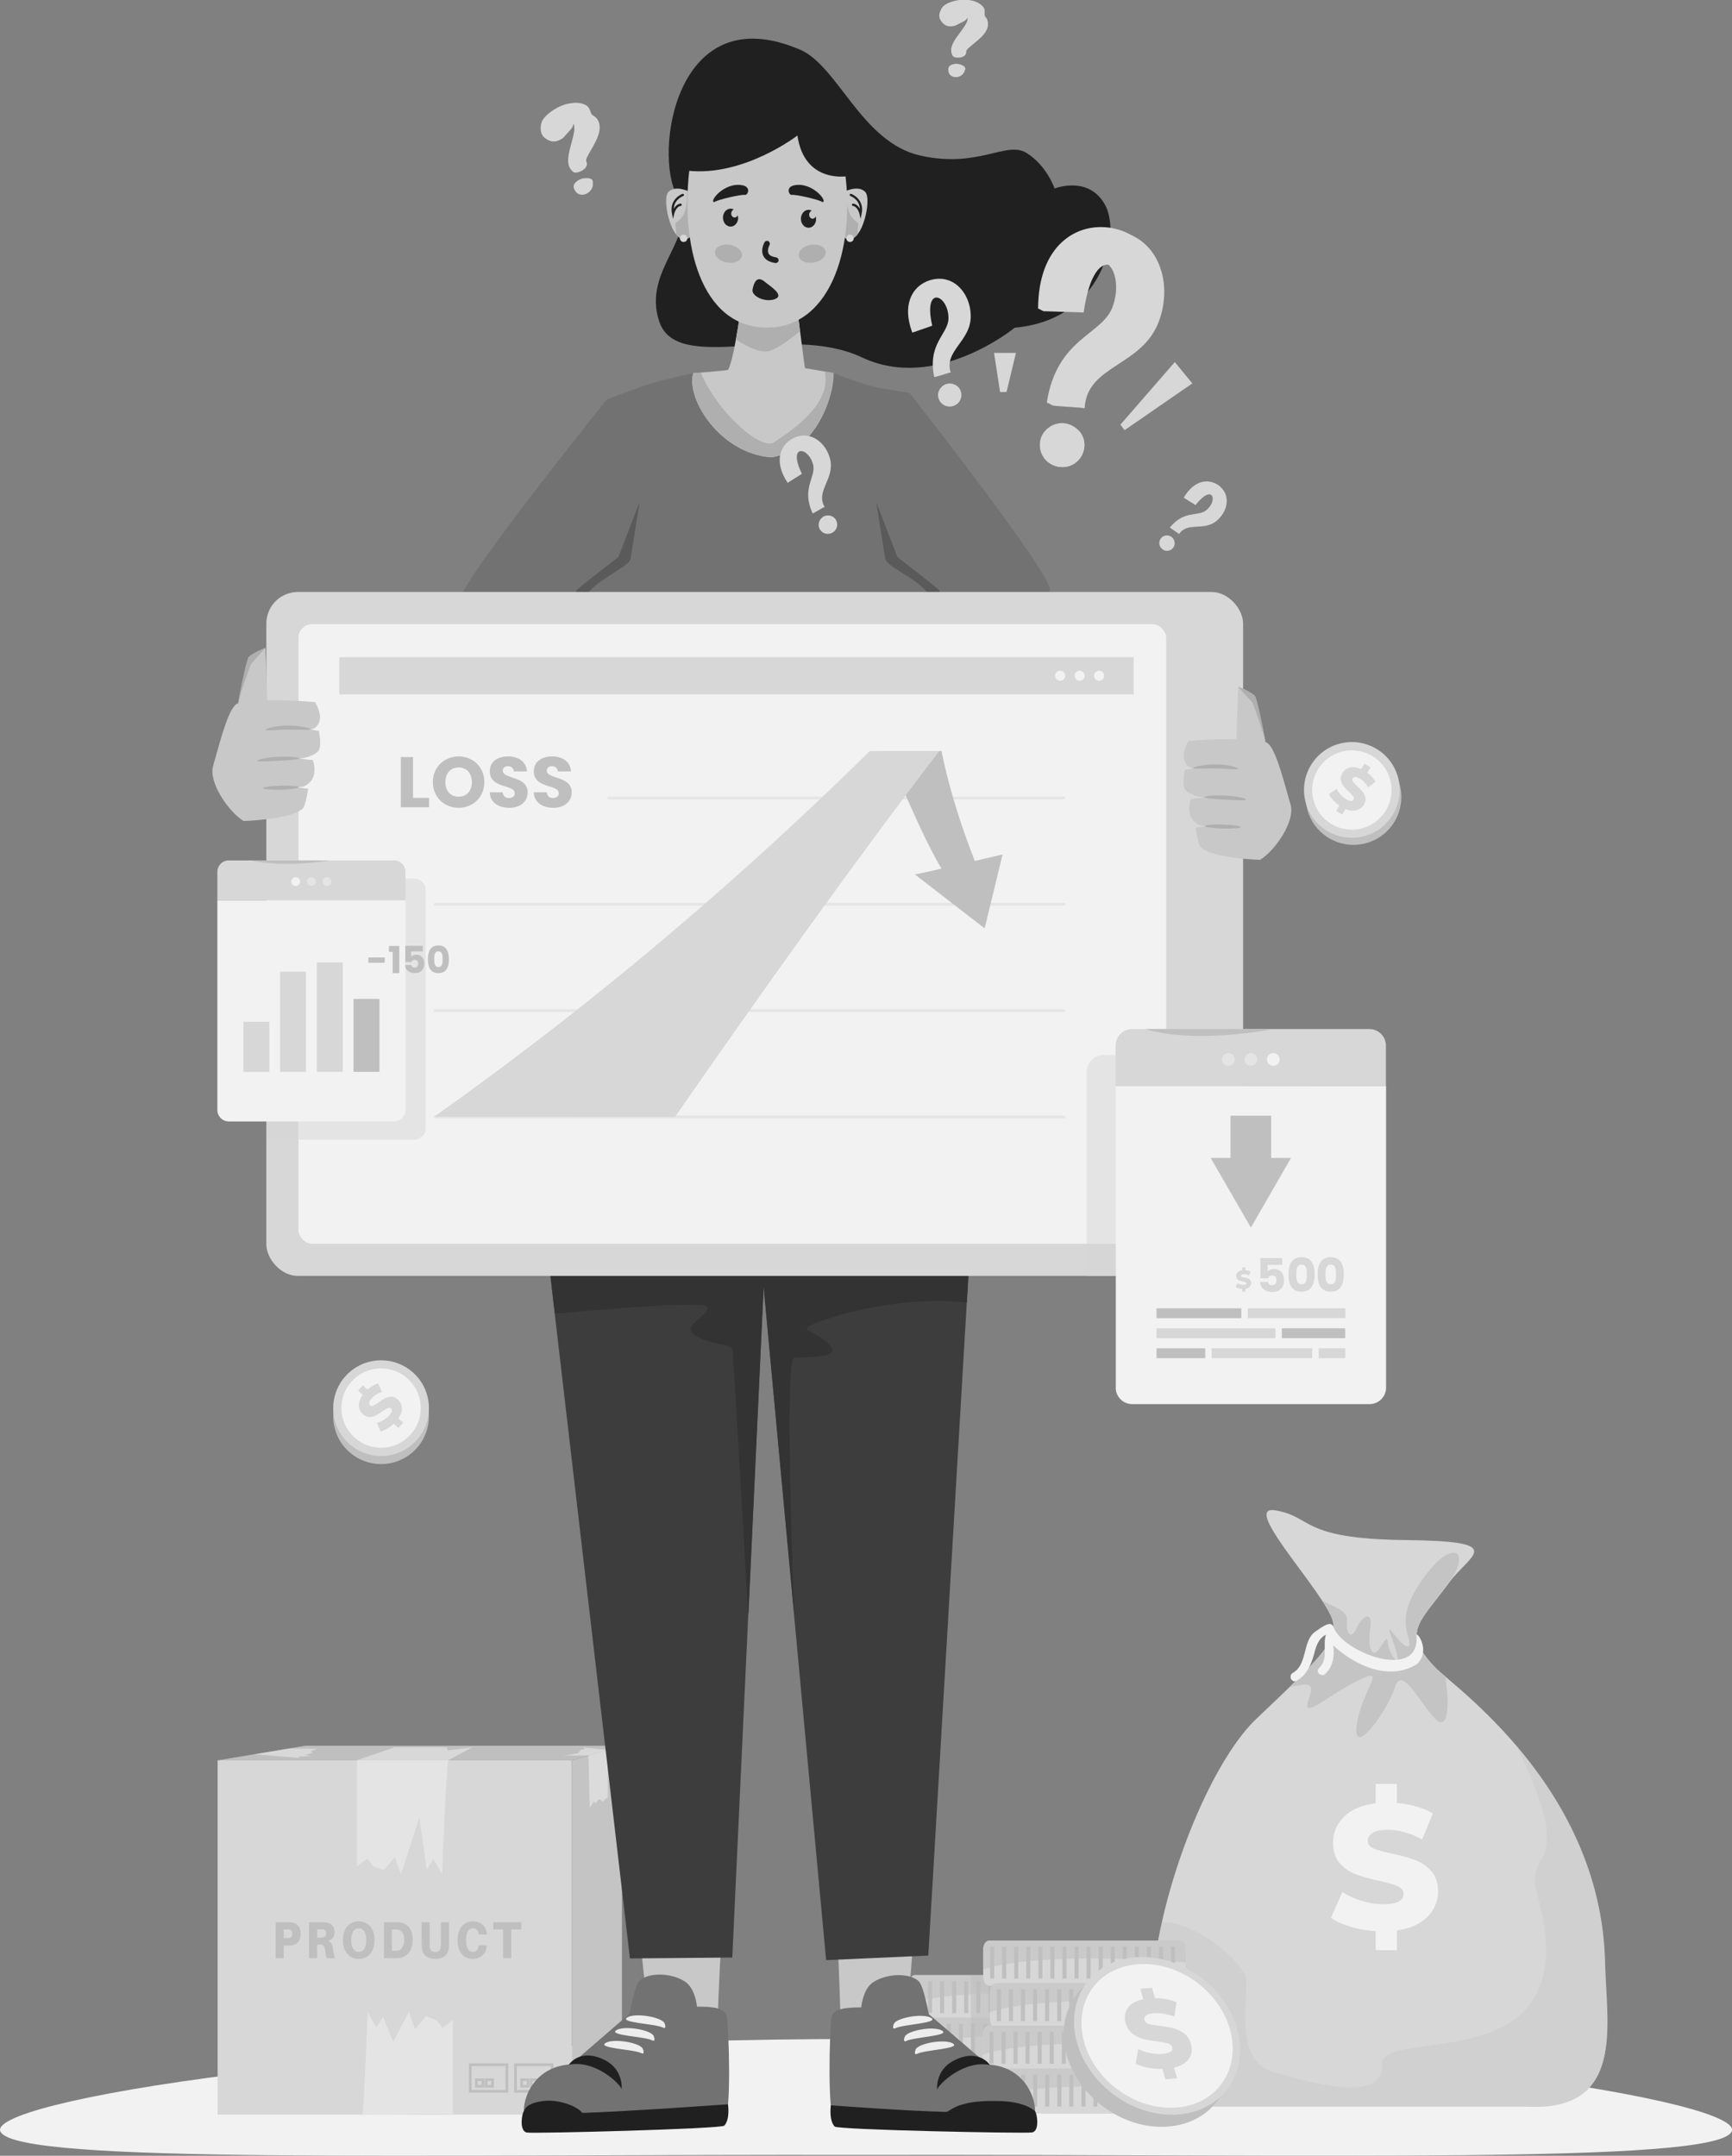
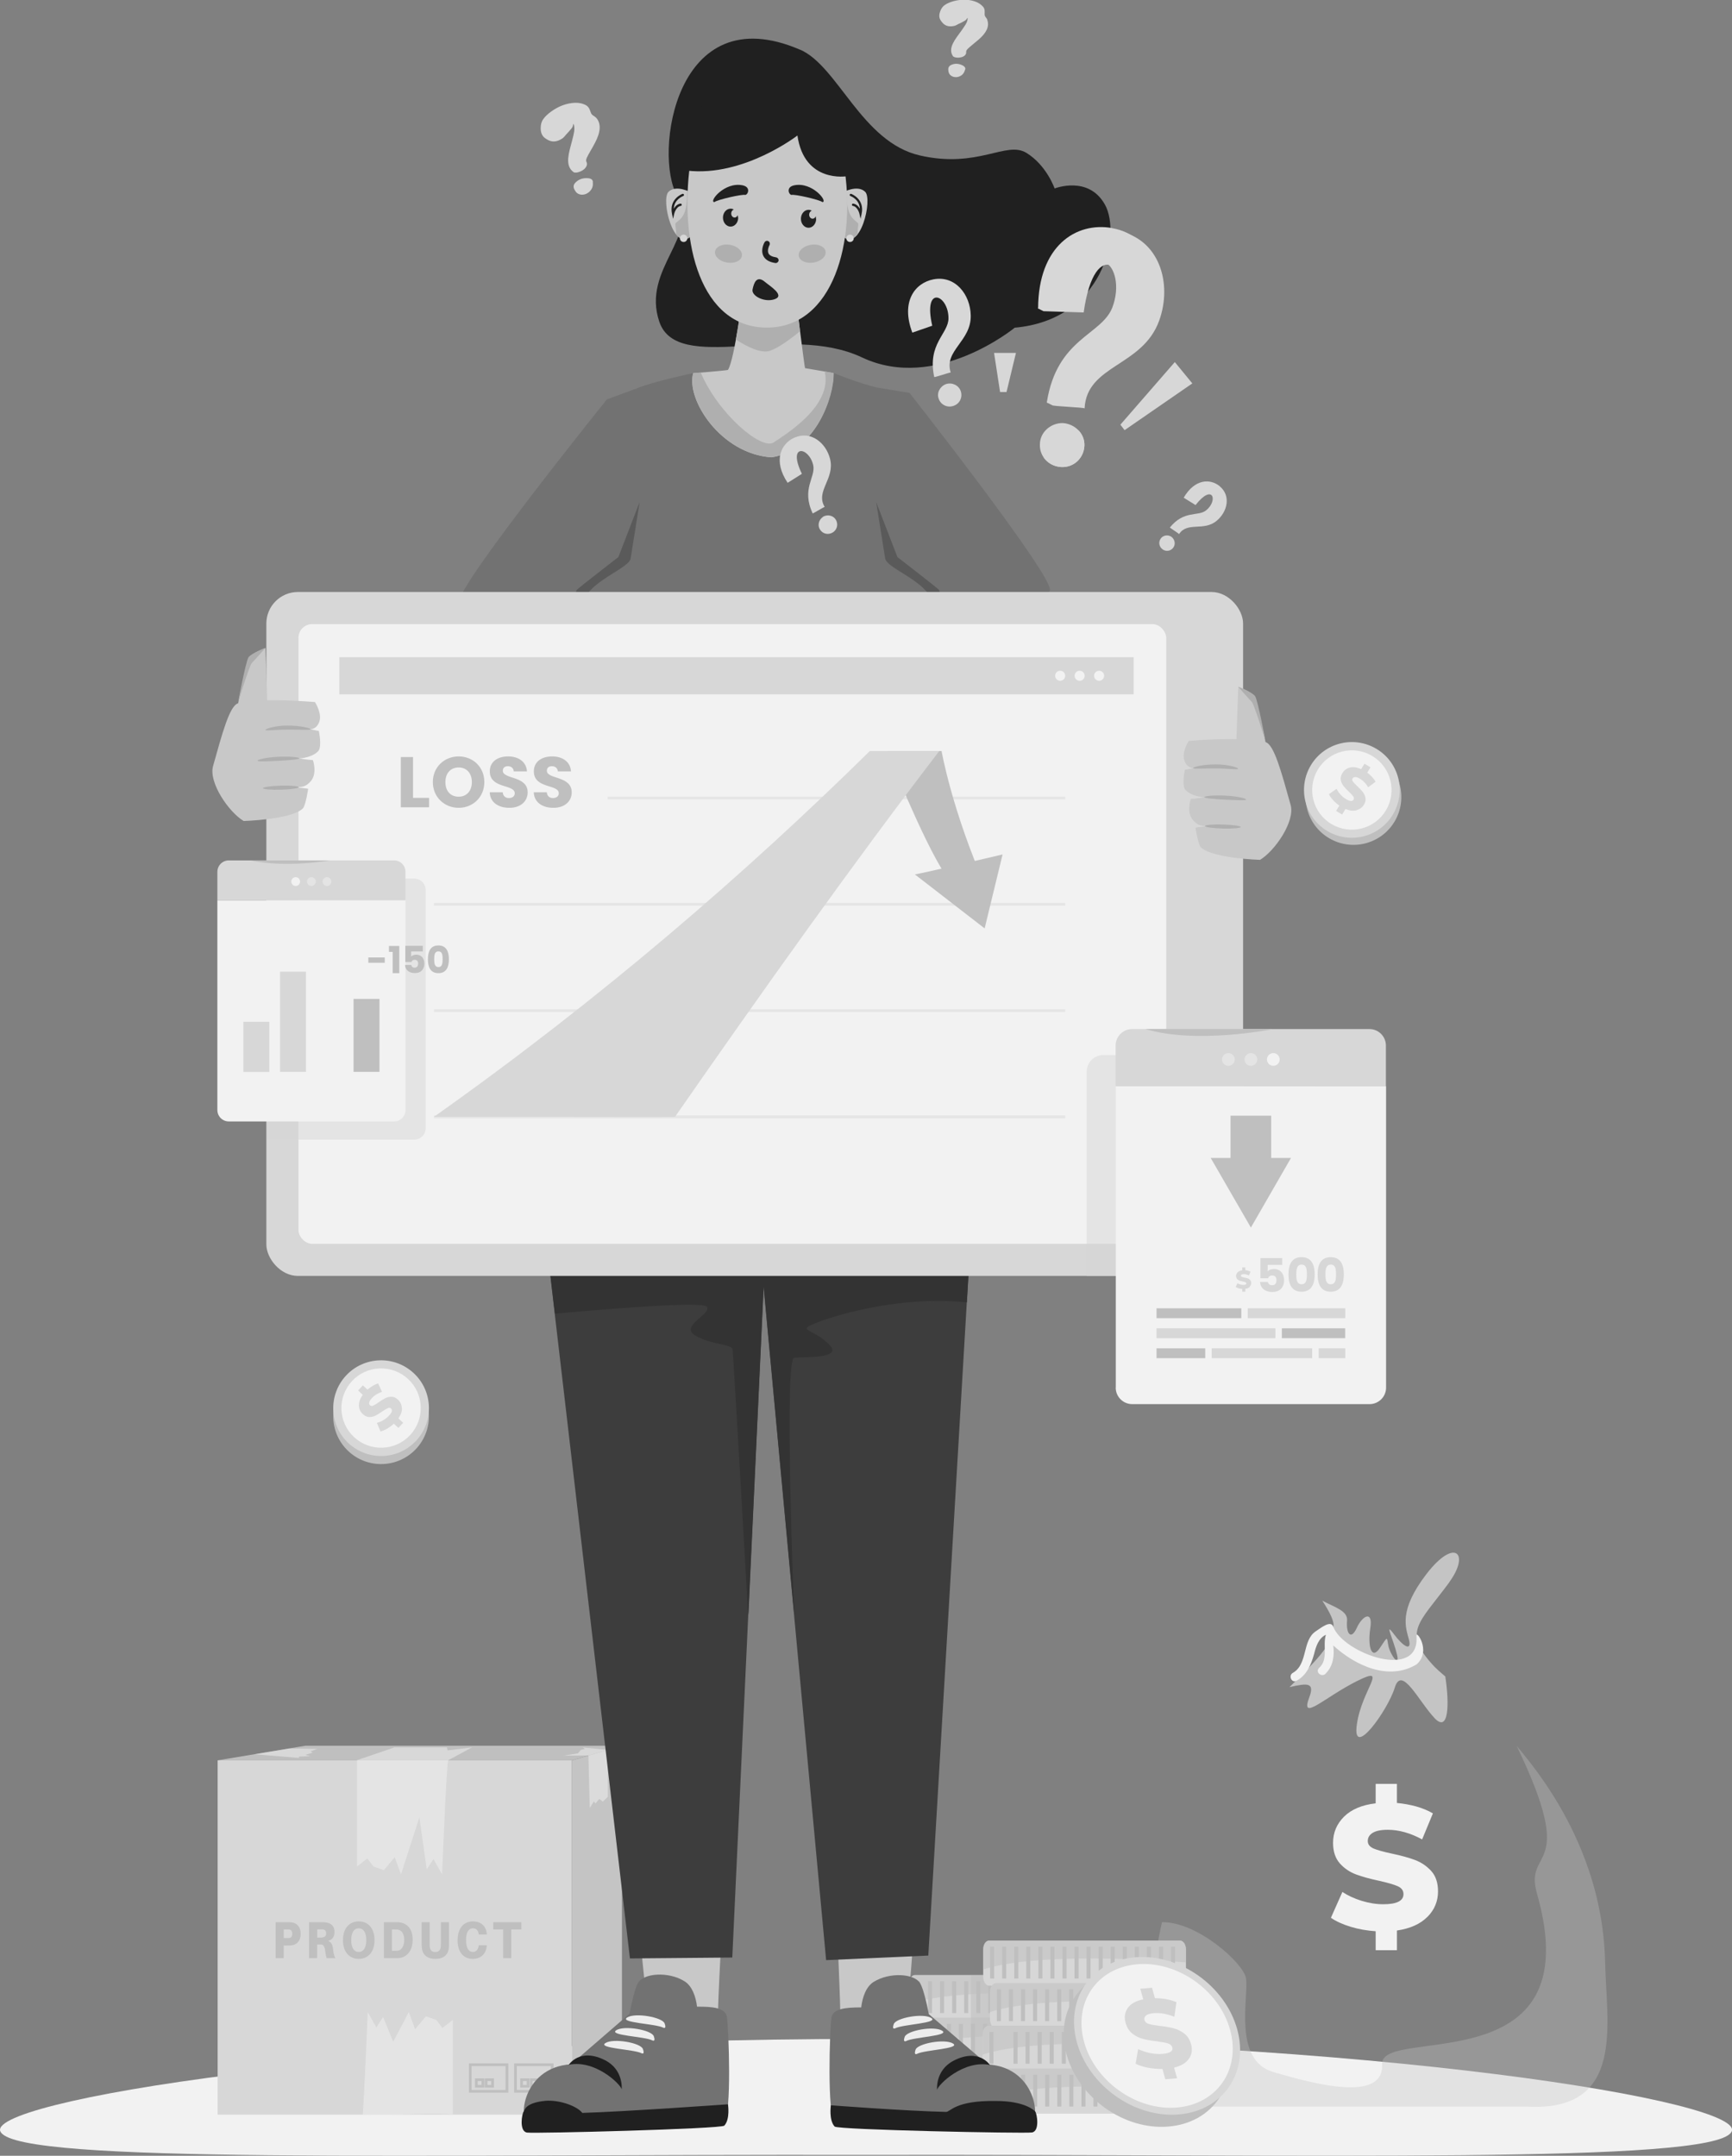
<svg xmlns="http://www.w3.org/2000/svg" id="_レイヤー_2" data-name="レイヤー 2" viewBox="0 0 193.07 240.31">
  <rect x="0" y="0" width="193.07" height="240.31" fill="#808080" stroke="none" />
  <defs>
    <style>      .cls-1 {        opacity: .35;      }      .cls-1, .cls-2, .cls-3, .cls-4, .cls-5, .cls-6, .cls-7, .cls-8, .cls-9, .cls-10, .cls-11, .cls-12, .cls-13, .cls-14, .cls-15, .cls-16 {        stroke-width: 0px;      }      .cls-1, .cls-10 {        fill: #c4c4c4;      }      .cls-2, .cls-3, .cls-4, .cls-17 {        opacity: .5;      }      .cls-2, .cls-5 {        fill: #f2f2f2;      }      .cls-3, .cls-12 {        fill: #d7d7d7;      }      .cls-4, .cls-14 {        fill: #bfbfbf;      }      .cls-6 {        fill: #727272;      }      .cls-7 {        fill: #3d3d3d;      }      .cls-8 {        fill: #5a5a5a;      }      .cls-9 {        fill: #202020;      }      .cls-11 {        fill: #afafaf;      }      .cls-13 {        fill: #c8c8c8;      }      .cls-15 {        fill: #333;      }      .cls-16 {        fill: #ededed;      }    </style>
  </defs>
  <g id="_編集モード" data-name="編集モード">
    <path class="cls-5" d="m192.97,237.71c-2.41,3.51-45.21,2.41-96.43,2.5-51.22-.08-94.01,1.01-96.43-2.5-2.55-3.38,40.21-10.47,96.43-10.42,56.22-.05,98.98,7.05,96.43,10.42Z" />
    <g>
      <rect class="cls-12" x="24.26" y="196.23" width="39.49" height="39.49" />
      <path class="cls-2" d="m50.48,235.68v-10.51l-1.16.89-.68-.89-1.16-.41-1.21,1.44-.7-1.91-1.74,3.31-1.13-2.76-.75,1.16-.96-1.71s-.32,8.11-.55,11.4c3.35.16,6.71-.19,10.06,0Z" />
      <polygon class="cls-14" points="24.26 196.23 34.04 194.6 69.33 194.6 63.76 196.23 24.26 196.23" />
      <polygon class="cls-10" points="69.33 194.6 69.33 232.96 68.24 233.5 66.15 234.54 63.75 235.73 63.75 196.24 69.33 194.6" />
      <g>
        <path class="cls-14" d="m61.7,230.01h-4.39v3.26h4.39v-3.26Zm-.3,2.96h-3.79v-2.66h3.79v2.66Z" />
        <path class="cls-14" d="m60.1,231.68h-1.03v1.03h1.03v-1.03Zm-.3.73h-.43v-.43h.43v.43Z" />
        <path class="cls-14" d="m59.02,231.68h-1.03v1.03h1.03v-1.03Zm-.3.73h-.43v-.43h.43v.43Z" />
        <path class="cls-14" d="m56.66,230.01h-4.39v3.26h4.39v-3.26Zm-.3,2.96h-3.79v-2.66h3.79v2.66Z" />
        <path class="cls-14" d="m55.06,231.68h-1.03v1.03h1.03v-1.03Zm-.3.73h-.43v-.43h.43v.43Z" />
        <path class="cls-14" d="m53.98,231.68h-1.03v1.03h1.03v-1.03Zm-.3.73h-.43v-.43h.43v.43Z" />
        <path class="cls-14" d="m31.63,216.87h.4c.21,0,.35,0,.54-.03.5-.07.95-.48.95-1.27s-.45-1.2-.95-1.27c-.18-.02-.32-.03-.54-.03h-1.3v4.01h.9v-1.41Zm0-1.79h.35c.09,0,.17,0,.24,0,.23.02.36.18.36.48s-.13.46-.36.48c-.07,0-.15,0-.24,0h-.35v-.98Z" />
        <path class="cls-14" d="m36.6,216.36c.46-.16.69-.49.69-1,0-.71-.44-.99-.93-1.06-.19-.02-.32-.03-.54-.03h-1.37v4.01h.9v-1.52h.2c.1,0,.18,0,.28,0,.23.02.38.27.42.72.03.29.08.52.16.8h.98c-.14-.24-.21-.52-.26-.98-.05-.48-.18-.79-.54-.94Zm-.68-.37c-.06,0-.15,0-.24,0h-.32v-.92h.35c.09,0,.17,0,.24,0,.23.02.41.12.41.45s-.21.43-.44.45Z" />
        <path class="cls-14" d="m39.99,214.18c-1.07,0-1.76.8-1.76,2.09s.69,2.09,1.76,2.09,1.76-.8,1.76-2.09-.69-2.09-1.76-2.09Zm0,3.41c-.52,0-.84-.47-.84-1.32s.32-1.32.84-1.32.84.47.84,1.32-.32,1.32-.84,1.32Z" />
        <path class="cls-14" d="m44.54,214.29c-.17-.02-.25-.02-.44-.02h-1.3v4.01h1.3c.18,0,.26,0,.44-.02.8-.1,1.46-.78,1.46-2.04s-.66-1.83-1.46-1.93Zm-.24,3.16c-.12.01-.2.01-.33.01h-.28v-2.38h.28c.13,0,.21,0,.33.01.45.05.76.43.76,1.15s-.31,1.17-.76,1.22Z" />
        <path class="cls-14" d="m49.14,216.71c0,.11,0,.17,0,.24-.03.42-.23.65-.62.65s-.6-.23-.62-.65c0-.07,0-.13,0-.24v-2.44h-.9v2.25c0,.2,0,.33.02.56.04.67.45,1.28,1.51,1.28s1.47-.6,1.51-1.28c.01-.24.01-.36.01-.56v-2.25h-.9v2.44Z" />
        <path class="cls-14" d="m52.7,214.95c.36,0,.59.2.66.63v.06h.91v-.06c-.07-.79-.58-1.4-1.56-1.4s-1.7.72-1.7,2.12.74,2.06,1.67,2.06c.86,0,1.5-.49,1.58-1.46v-.06s-.89,0-.89,0v.06c-.09.44-.31.69-.66.69-.4,0-.76-.34-.76-1.35,0-.87.32-1.29.75-1.29Z" />
        <polygon class="cls-14" points="54.98 214.27 54.98 215.08 56.09 215.08 56.09 218.28 56.99 218.28 56.99 215.08 58.11 215.08 58.11 214.27 54.98 214.27" />
      </g>
      <path class="cls-2" d="m39.79,196.23v11.83l1.16-.89.68.89,1.16.41,1.21-1.44.7,1.91,2.05-6.36.82,5.81.75-1.16.96,1.71s.48-11.97.68-12.72l2.67-1.44-2.74.34-.07-.34h-5.83l-4.22,1.44Z" />
      <polygon class="cls-2" points="62.8 195.71 65.59 195.68 65.74 201.55 66.2 200.8 66.38 201.04 66.8 200.53 67.2 200.83 67.76 200.3 67.76 195.06 64.96 194.79 65.19 194.96 64.75 195.06 64.42 195.45 62.8 195.71" />
      <polygon class="cls-2" points="68.24 233.5 66.15 234.54 66.25 230.9 66.72 231.66 66.97 230.29 67.43 230.67 67.52 229.67 68.1 228.55 68.24 233.5" />
      <path class="cls-2" d="m32.18,194.91l3.2.04-.77.28.26.14s-.9.26-.82.26.62.17.54.15c-.08-.02-1.27.03-1.27.03v.15l-4.93-.41,3.8-.63Z" />
    </g>
    <g>
      <g>
-         <path class="cls-12" d="m170.27,234.83c10.94.57,8.8-9.23,8.65-15.98-.09-4.28-.95-8.16-2.26-11.63-3.03-8.03-8.45-13.9-12.35-17.52-2.17-2.01-3.87-3.32-4.42-3.92-3.61-3.87-1.77-4.74,1.67-9.39,2.36-3.19,6.69-4.59-5.02-4.72-11.7-.14-10.15-2.62-14.4-3.31-4.24-.69,7.07,10.68,6.48,12.97-.58,2.29-.01,2.19-8.55,10.25-8.18,7.72-17.71,38.6-6.91,43.25h37.11Z" />
        <path class="cls-10" d="m161.56,176.38c-3.44,4.66-5.28,5.53-1.67,9.4.23.24.65.62,1.22,1.1.49,3.21.35,6.23-1.15,4.69-1.81-1.89-3.7-6-4.48-3.45-.78,2.55-4.79,8.11-4.23,4.11.57-4,3.65-6.66,0-4.83-3.64,1.83-6.34,4.59-5.31,1.83.63-1.67-.13-1.64-2.2-1.16,4.71-4.6,4.41-4.85,4.89-6.75.14-.54-.39-1.6-1.23-2.89,1.44.76,2.86,1.14,2.76,2.24-.12,1.46.45,2.2,1.09.78.65-1.41,1.82-1.95,1.5.05-.31,2,.13,3.62,1.07,2.2.95-1.42.74-1.21.95-.22.21,1.01,1.33,2.5.95.93-.37-1.59-1.46-3.75-.37-2.29s2.04,1.99,1.71.66c-.34-1.34-1.21-3.2,1.95-7.32,3.17-4.12,4.89-2.28,2.54.91Z" />
        <path class="cls-1" d="m170.27,234.83h-37.11c-5.42-2.33-5.72-11.27-3.63-20.56,3.95-.07,9.1,4.59,9.36,6.24.33,2.11-1.49,9.15,3.06,10.47,4.55,1.32,12.34,3.44,12.12-.89-.22-4.33,23.36,2.32,17.26-19.01-1.5-5.26,4.69-2.07-2.26-16.45,2.83,3.32,5.69,7.53,7.59,12.59,1.32,3.47,2.18,7.35,2.27,11.63.14,6.74,2.28,16.54-8.65,15.98Z" />
        <path class="cls-5" d="m159.12,213.67c-.78.8-1.92,1.31-3.4,1.53v2.19h-2.37v-2.11c-.99-.07-1.92-.23-2.8-.5-.88-.27-1.61-.6-2.19-1l1.28-2.88c.62.41,1.34.74,2.15.99.82.25,1.62.38,2.41.38,1.5,0,2.25-.38,2.25-1.13,0-.39-.21-.69-.64-.88-.43-.19-1.12-.39-2.06-.6-1.04-.22-1.91-.46-2.6-.72-.7-.26-1.3-.67-1.8-1.23-.5-.57-.75-1.33-.75-2.29,0-1.13.41-2.1,1.22-2.91.82-.81,1.99-1.31,3.53-1.49v-2.17h2.37s0,2.13,0,2.13c.75.07,1.47.2,2.16.39.69.2,1.31.45,1.85.77l-1.2,2.9c-1.32-.71-2.59-1.07-3.83-1.07-.78,0-1.34.12-1.7.35-.36.23-.53.53-.53.9,0,.37.21.64.63.83.42.18,1.1.37,2.03.57,1.05.22,1.92.46,2.61.72.69.26,1.29.66,1.8,1.22.51.56.76,1.32.76,2.28,0,1.09-.39,2.04-1.17,2.83Z" />
        <path class="cls-5" d="m157.89,182.34c.47,5.07-8.17,1.97-9.27-1.01-.28-.75-1.32.1-1.93.5-1.56,1.01-.87,3.67-2.56,4.64-.55.29-.16,1.18.39.89,1.15-.61,1.64-1.81,1.97-3,.2-.82.49-1.74,1.31-2.13-.39,1.24.33,2.76-.8,3.74-.39.49.39,1.05.79.57.83-.84.98-1.99.83-3.12,2.45,2.25,6.19,4,9.31,2.1,1.69-1.56-.15-3.89-.03-3.18Z" />
      </g>
      <g>
        <g>
          <g>
            <g>
              <g>
                <path class="cls-12" d="m102,220.16h21.28c.36,0,.66.44.66.99v3.05c0,.55-.29.99-.66.99h-21.28c-.36,0-.66-.44-.66-.99v-3.05c0-.55.29-.99.66-.99Z" />
                <path class="cls-4" d="m101.34,221.15v2.23c5.9-1.92,18.88-1.08,22.59-.79v-1.44c0-.55-.29-.99-.66-.99h-21.28c-.36,0-.66.44-.66.99Z" />
                <rect class="cls-14" x="122.26" y="220.84" width=".45" height="3.55" transform="translate(244.98 445.24) rotate(180)" />
                <rect class="cls-14" x="120.92" y="220.84" width=".45" height="3.55" transform="translate(242.3 445.24) rotate(180)" />
                <rect class="cls-14" x="119.58" y="220.84" width=".45" height="3.55" transform="translate(239.61 445.24) rotate(180)" />
                <rect class="cls-14" x="118.23" y="220.84" width=".45" height="3.55" transform="translate(236.92 445.24) rotate(180)" />
                <rect class="cls-14" x="116.89" y="220.84" width=".45" height="3.55" transform="translate(234.23 445.24) rotate(180)" />
                <rect class="cls-14" x="115.54" y="220.84" width=".45" height="3.55" transform="translate(231.54 445.24) rotate(180)" />
                <rect class="cls-14" x="114.2" y="220.84" width=".45" height="3.55" transform="translate(228.85 445.24) rotate(180)" />
                <rect class="cls-14" x="112.85" y="220.84" width=".45" height="3.55" transform="translate(226.16 445.24) rotate(180)" />
                <rect class="cls-14" x="111.51" y="220.84" width=".45" height="3.55" transform="translate(223.47 445.24) rotate(180)" />
                <rect class="cls-14" x="110.17" y="220.84" width=".45" height="3.55" transform="translate(220.79 445.24) rotate(180)" />
                <rect class="cls-14" x="108.82" y="220.84" width=".45" height="3.55" transform="translate(218.1 445.24) rotate(180)" />
                <rect class="cls-14" x="107.48" y="220.84" width=".45" height="3.55" transform="translate(215.41 445.24) rotate(180)" />
                <rect class="cls-14" x="106.13" y="220.84" width=".45" height="3.55" transform="translate(212.72 445.24) rotate(180)" />
                <rect class="cls-14" x="104.79" y="220.84" width=".45" height="3.55" transform="translate(210.03 445.24) rotate(180)" />
                <rect class="cls-14" x="103.44" y="220.84" width=".45" height="3.55" transform="translate(207.34 445.24) rotate(180)" />
                <rect class="cls-14" x="102.1" y="220.84" width=".45" height="3.55" transform="translate(204.65 445.24) rotate(180)" />
              </g>
              <g>
                <path class="cls-12" d="m102.75,224.91h21.28c.36,0,.66.44.66.99v3.05c0,.55-.29.99-.66.99h-21.28c-.36,0-.66-.44-.66-.99v-3.05c0-.55.29-.99.66-.99Z" />
                <path class="cls-4" d="m102.1,225.9v2.23c5.9-1.92,18.88-1.08,22.59-.79v-1.44c0-.54-.29-.99-.66-.99h-21.28c-.36,0-.66.44-.66.99Z" />
                <rect class="cls-14" x="123.02" y="225.59" width=".45" height="3.55" transform="translate(246.49 454.74) rotate(180)" />
                <rect class="cls-14" x="121.67" y="225.59" width=".45" height="3.55" transform="translate(243.8 454.74) rotate(180)" />
                <rect class="cls-14" x="120.33" y="225.59" width=".45" height="3.55" transform="translate(241.11 454.74) rotate(180)" />
                <rect class="cls-14" x="118.99" y="225.59" width=".45" height="3.55" transform="translate(238.43 454.74) rotate(180)" />
                <rect class="cls-14" x="117.64" y="225.59" width=".45" height="3.55" transform="translate(235.74 454.74) rotate(180)" />
                <rect class="cls-14" x="116.3" y="225.59" width=".45" height="3.55" transform="translate(233.05 454.74) rotate(180)" />
                <rect class="cls-14" x="114.95" y="225.59" width=".45" height="3.55" transform="translate(230.36 454.74) rotate(180)" />
-                 <rect class="cls-14" x="113.61" y="225.59" width=".45" height="3.55" transform="translate(227.67 454.74) rotate(180)" />
                <rect class="cls-14" x="112.26" y="225.59" width=".45" height="3.55" transform="translate(224.98 454.74) rotate(180)" />
                <rect class="cls-14" x="110.92" y="225.59" width=".45" height="3.55" transform="translate(222.29 454.74) rotate(180)" />
                <rect class="cls-14" x="109.57" y="225.59" width=".45" height="3.55" transform="translate(219.6 454.74) rotate(180)" />
                <rect class="cls-14" x="108.23" y="225.59" width=".45" height="3.55" transform="translate(216.92 454.74) rotate(180)" />
                <rect class="cls-14" x="106.89" y="225.59" width=".45" height="3.55" transform="translate(214.23 454.74) rotate(180)" />
                <rect class="cls-14" x="105.54" y="225.59" width=".45" height="3.55" transform="translate(211.54 454.74) rotate(180)" />
                <rect class="cls-14" x="104.2" y="225.59" width=".45" height="3.55" transform="translate(208.85 454.74) rotate(180)" />
                <rect class="cls-14" x="102.85" y="225.59" width=".45" height="3.55" transform="translate(206.16 454.74) rotate(180)" />
              </g>
              <g>
                <path class="cls-12" d="m101.92,229.66h21.28c.36,0,.66.44.66.99v3.05c0,.55-.29.99-.66.99h-21.28c-.36,0-.66-.44-.66-.99v-3.05c0-.55.29-.99.66-.99Z" />
                <path class="cls-4" d="m101.26,230.65v2.23c5.9-1.92,18.88-1.08,22.59-.79v-1.44c0-.55-.29-.99-.66-.99h-21.28c-.36,0-.66.44-.66.99Z" />
                <rect class="cls-14" x="122.19" y="230.34" width=".45" height="3.55" transform="translate(244.83 464.23) rotate(180)" />
                <rect class="cls-14" x="120.84" y="230.34" width=".45" height="3.55" transform="translate(242.14 464.23) rotate(180)" />
                <rect class="cls-14" x="119.5" y="230.34" width=".45" height="3.55" transform="translate(239.45 464.23) rotate(180)" />
                <rect class="cls-14" x="118.15" y="230.34" width=".45" height="3.55" transform="translate(236.76 464.23) rotate(180)" />
                <rect class="cls-14" x="116.81" y="230.34" width=".45" height="3.55" transform="translate(234.07 464.23) rotate(180)" />
                <rect class="cls-14" x="115.46" y="230.34" width=".45" height="3.55" transform="translate(231.38 464.23) rotate(180)" />
                <rect class="cls-14" x="114.12" y="230.34" width=".45" height="3.55" transform="translate(228.69 464.23) rotate(180)" />
                <rect class="cls-14" x="112.78" y="230.34" width=".45" height="3.55" transform="translate(226.01 464.23) rotate(180)" />
                <rect class="cls-14" x="111.43" y="230.34" width=".45" height="3.55" transform="translate(223.32 464.23) rotate(180)" />
                <rect class="cls-14" x="110.09" y="230.34" width=".45" height="3.55" transform="translate(220.63 464.23) rotate(180)" />
                <rect class="cls-14" x="108.74" y="230.34" width=".45" height="3.55" transform="translate(217.94 464.23) rotate(180)" />
                <rect class="cls-14" x="107.4" y="230.34" width=".45" height="3.55" transform="translate(215.25 464.23) rotate(180)" />
                <rect class="cls-14" x="106.05" y="230.34" width=".45" height="3.55" transform="translate(212.56 464.23) rotate(180)" />
                <rect class="cls-14" x="104.71" y="230.34" width=".45" height="3.55" transform="translate(209.87 464.23) rotate(180)" />
                <rect class="cls-14" x="103.37" y="230.34" width=".45" height="3.55" transform="translate(207.19 464.23) rotate(180)" />
                <rect class="cls-14" x="102.02" y="230.34" width=".45" height="3.55" transform="translate(204.5 464.23) rotate(180)" />
              </g>
            </g>
            <polygon class="cls-4" points="111.13 220.16 108.23 220.16 108.23 234.69 113.61 234.69 111.13 220.16" />
          </g>
          <g>
            <path class="cls-12" d="m110.26,216.32h21.28c.36,0,.66.44.66.99v3.05c0,.55-.29.99-.66.99h-21.28c-.36,0-.66-.44-.66-.99v-3.05c0-.55.29-.99.66-.99Z" />
            <path class="cls-4" d="m109.61,217.31v2.23c5.9-1.92,18.88-1.08,22.59-.79v-1.44c0-.55-.29-.99-.66-.99h-21.28c-.36,0-.66.44-.66.99Z" />
            <rect class="cls-14" x="130.53" y="217" width=".45" height="3.55" transform="translate(261.52 437.55) rotate(180)" />
            <rect class="cls-14" x="129.19" y="217" width=".45" height="3.55" transform="translate(258.83 437.55) rotate(180)" />
            <rect class="cls-14" x="127.84" y="217" width=".45" height="3.55" transform="translate(256.14 437.55) rotate(180)" />
            <rect class="cls-14" x="126.5" y="217" width=".45" height="3.55" transform="translate(253.45 437.55) rotate(180)" />
            <rect class="cls-14" x="125.15" y="217" width=".45" height="3.55" transform="translate(250.76 437.55) rotate(180)" />
            <rect class="cls-14" x="123.81" y="217" width=".45" height="3.55" transform="translate(248.07 437.55) rotate(180)" />
            <rect class="cls-14" x="122.46" y="217" width=".45" height="3.55" transform="translate(245.38 437.55) rotate(180)" />
            <rect class="cls-14" x="121.12" y="217" width=".45" height="3.55" transform="translate(242.69 437.55) rotate(180)" />
            <rect class="cls-14" x="119.78" y="217" width=".45" height="3.55" transform="translate(240.01 437.55) rotate(180)" />
            <rect class="cls-14" x="118.43" y="217" width=".45" height="3.55" transform="translate(237.32 437.55) rotate(180)" />
            <rect class="cls-14" x="117.09" y="217" width=".45" height="3.55" transform="translate(234.63 437.55) rotate(180)" />
            <rect class="cls-14" x="115.74" y="217" width=".45" height="3.55" transform="translate(231.94 437.55) rotate(180)" />
            <rect class="cls-14" x="114.4" y="217" width=".45" height="3.55" transform="translate(229.25 437.55) rotate(180)" />
            <rect class="cls-14" x="113.05" y="217" width=".45" height="3.55" transform="translate(226.56 437.55) rotate(180)" />
            <rect class="cls-14" x="111.71" y="217" width=".45" height="3.55" transform="translate(223.87 437.55) rotate(180)" />
            <rect class="cls-14" x="110.36" y="217" width=".45" height="3.55" transform="translate(221.18 437.55) rotate(180)" />
          </g>
          <g>
            <path class="cls-12" d="m111.02,221.07h21.28c.36,0,.66.44.66.99v3.05c0,.55-.29.99-.66.99h-21.28c-.36,0-.66-.44-.66-.99v-3.05c0-.55.29-.99.66-.99Z" />
            <path class="cls-4" d="m110.36,222.06v2.23c5.9-1.92,18.88-1.08,22.59-.79v-1.44c0-.55-.29-.99-.66-.99h-21.28c-.36,0-.66.44-.66.99Z" />
            <rect class="cls-14" x="131.28" y="221.75" width=".45" height="3.55" transform="translate(263.02 447.05) rotate(180)" />
            <rect class="cls-14" x="129.94" y="221.75" width=".45" height="3.55" transform="translate(260.33 447.05) rotate(180)" />
            <rect class="cls-14" x="128.6" y="221.75" width=".45" height="3.55" transform="translate(257.65 447.05) rotate(180)" />
            <rect class="cls-14" x="127.25" y="221.75" width=".45" height="3.55" transform="translate(254.96 447.05) rotate(180)" />
            <rect class="cls-14" x="125.91" y="221.75" width=".45" height="3.55" transform="translate(252.27 447.05) rotate(180)" />
            <rect class="cls-14" x="124.56" y="221.75" width=".45" height="3.55" transform="translate(249.58 447.05) rotate(180)" />
            <rect class="cls-14" x="123.22" y="221.75" width=".45" height="3.55" transform="translate(246.89 447.05) rotate(180)" />
            <rect class="cls-14" x="121.87" y="221.75" width=".45" height="3.55" transform="translate(244.2 447.05) rotate(180)" />
            <rect class="cls-14" x="120.53" y="221.75" width=".45" height="3.55" transform="translate(241.51 447.05) rotate(180)" />
            <rect class="cls-14" x="119.19" y="221.75" width=".45" height="3.55" transform="translate(238.83 447.05) rotate(180)" />
            <rect class="cls-14" x="117.84" y="221.75" width=".45" height="3.55" transform="translate(236.14 447.05) rotate(180)" />
            <rect class="cls-14" x="116.5" y="221.75" width=".45" height="3.55" transform="translate(233.45 447.05) rotate(180)" />
            <rect class="cls-14" x="115.15" y="221.75" width=".45" height="3.55" transform="translate(230.76 447.05) rotate(180)" />
            <rect class="cls-14" x="113.81" y="221.75" width=".45" height="3.55" transform="translate(228.07 447.05) rotate(180)" />
            <rect class="cls-14" x="112.46" y="221.75" width=".45" height="3.55" transform="translate(225.38 447.05) rotate(180)" />
            <rect class="cls-14" x="111.12" y="221.75" width=".45" height="3.55" transform="translate(222.69 447.05) rotate(180)" />
          </g>
          <g>
            <path class="cls-12" d="m110.19,225.82h21.28c.36,0,.66.44.66.99v3.05c0,.55-.29.99-.66.99h-21.28c-.36,0-.66-.44-.66-.99v-3.05c0-.55.29-.99.66-.99Z" />
            <path class="cls-4" d="m109.53,226.8v2.23c5.9-1.92,18.88-1.08,22.59-.79v-1.44c0-.54-.29-.99-.66-.99h-21.28c-.36,0-.66.44-.66.99Z" />
            <rect class="cls-14" x="130.45" y="226.5" width=".45" height="3.55" transform="translate(261.36 456.55) rotate(180)" />
            <rect class="cls-14" x="129.11" y="226.5" width=".45" height="3.55" transform="translate(258.67 456.55) rotate(180)" />
            <rect class="cls-14" x="127.76" y="226.5" width=".45" height="3.55" transform="translate(255.98 456.55) rotate(180)" />
            <rect class="cls-14" x="126.42" y="226.5" width=".45" height="3.55" transform="translate(253.29 456.55) rotate(180)" />
            <rect class="cls-14" x="125.07" y="226.5" width=".45" height="3.55" transform="translate(250.6 456.55) rotate(180)" />
            <rect class="cls-14" x="123.73" y="226.5" width=".45" height="3.55" transform="translate(247.91 456.55) rotate(180)" />
            <rect class="cls-14" x="122.39" y="226.5" width=".45" height="3.55" transform="translate(245.23 456.55) rotate(180)" />
            <rect class="cls-14" x="121.04" y="226.5" width=".45" height="3.55" transform="translate(242.54 456.55) rotate(180)" />
            <rect class="cls-14" x="119.7" y="226.5" width=".45" height="3.55" transform="translate(239.85 456.55) rotate(180)" />
            <rect class="cls-14" x="118.35" y="226.5" width=".45" height="3.55" transform="translate(237.16 456.55) rotate(180)" />
            <rect class="cls-14" x="117.01" y="226.5" width=".45" height="3.55" transform="translate(234.47 456.55) rotate(180)" />
            <rect class="cls-14" x="115.66" y="226.5" width=".45" height="3.55" transform="translate(231.78 456.55) rotate(180)" />
            <rect class="cls-14" x="114.32" y="226.5" width=".45" height="3.55" transform="translate(229.09 456.55) rotate(180)" />
            <rect class="cls-14" x="112.97" y="226.5" width=".45" height="3.55" transform="translate(226.4 456.55) rotate(180)" />
-             <rect class="cls-14" x="111.63" y="226.5" width=".45" height="3.55" transform="translate(223.72 456.55) rotate(180)" />
            <rect class="cls-14" x="110.29" y="226.5" width=".45" height="3.55" transform="translate(221.03 456.55) rotate(180)" />
          </g>
          <g>
            <path class="cls-12" d="m111.03,230.58h21.28c.36,0,.66.44.66.99v3.05c0,.55-.29.99-.66.99h-21.28c-.36,0-.66-.44-.66-.99v-3.05c0-.55.29-.99.66-.99Z" />
            <path class="cls-4" d="m110.37,231.57v2.23c5.9-1.92,18.88-1.08,22.59-.79v-1.44c0-.54-.29-.99-.66-.99h-21.28c-.36,0-.66.44-.66.99Z" />
            <rect class="cls-14" x="131.3" y="231.26" width=".45" height="3.55" transform="translate(263.05 466.08) rotate(180)" />
            <rect class="cls-14" x="129.95" y="231.26" width=".45" height="3.55" transform="translate(260.36 466.08) rotate(180)" />
            <rect class="cls-14" x="128.61" y="231.26" width=".45" height="3.55" transform="translate(257.67 466.08) rotate(180)" />
            <rect class="cls-14" x="127.26" y="231.26" width=".45" height="3.55" transform="translate(254.98 466.08) rotate(180)" />
            <rect class="cls-14" x="125.92" y="231.26" width=".45" height="3.55" transform="translate(252.29 466.08) rotate(180)" />
            <rect class="cls-14" x="124.57" y="231.26" width=".45" height="3.55" transform="translate(249.6 466.08) rotate(180)" />
            <rect class="cls-14" x="123.23" y="231.26" width=".45" height="3.55" transform="translate(246.91 466.08) rotate(180)" />
            <rect class="cls-14" x="121.89" y="231.26" width=".45" height="3.55" transform="translate(244.23 466.08) rotate(180)" />
            <rect class="cls-14" x="120.54" y="231.26" width=".45" height="3.55" transform="translate(241.54 466.08) rotate(180)" />
            <rect class="cls-14" x="119.2" y="231.26" width=".45" height="3.55" transform="translate(238.85 466.08) rotate(180)" />
            <rect class="cls-14" x="117.85" y="231.26" width=".45" height="3.55" transform="translate(236.16 466.08) rotate(180)" />
            <rect class="cls-14" x="116.51" y="231.26" width=".45" height="3.55" transform="translate(233.47 466.08) rotate(180)" />
            <rect class="cls-14" x="115.16" y="231.26" width=".45" height="3.55" transform="translate(230.78 466.08) rotate(180)" />
            <rect class="cls-14" x="113.82" y="231.26" width=".45" height="3.55" transform="translate(228.09 466.08) rotate(180)" />
            <rect class="cls-14" x="112.47" y="231.26" width=".45" height="3.55" transform="translate(225.4 466.08) rotate(180)" />
            <rect class="cls-14" x="111.13" y="231.26" width=".45" height="3.55" transform="translate(222.72 466.08) rotate(180)" />
          </g>
        </g>
        <g>
          <path class="cls-14" d="m136.76,227.54c1.34,4.84-1.57,9.1-6.5,9.51-4.93.42-10.01-3.17-11.36-8.01-1.34-4.84,1.57-9.1,6.5-9.51,4.93-.42,10.01,3.17,11.36,8.01Z" />
          <path class="cls-12" d="m137.91,226.19c1.34,4.84-1.57,9.1-6.5,9.51-4.93.42-10.01-3.17-11.36-8.01-1.34-4.84,1.57-9.1,6.5-9.51s10.01,3.17,11.36,8.01Z" />
          <path class="cls-5" d="m137.12,226.26c1.22,4.41-1.43,8.29-5.92,8.67-4.49.38-9.13-2.89-10.35-7.3-1.22-4.41,1.43-8.29,5.92-8.67,4.49-.38,9.13,2.89,10.35,7.3Z" />
          <path class="cls-12" d="m132.53,229.49c-.31.47-.87.8-1.65.99l.33,1.19-1.31.11-.32-1.15c-.56.01-1.1-.04-1.63-.14-.53-.11-.98-.25-1.36-.44l.28-1.63c.4.19.85.34,1.34.44.49.1.95.13,1.39.09.83-.07,1.19-.31,1.08-.72-.06-.21-.22-.36-.49-.45-.27-.08-.68-.16-1.23-.23-.61-.07-1.13-.16-1.55-.27-.43-.11-.82-.3-1.18-.59-.36-.28-.62-.69-.76-1.21-.17-.61-.09-1.16.24-1.64.33-.48.91-.8,1.73-.97l-.33-1.18,1.31-.11.32,1.16c.43,0,.84.04,1.26.11.41.08.79.19,1.14.33l-.23,1.63c-.84-.32-1.6-.46-2.28-.4-.43.04-.73.13-.89.27-.16.14-.22.31-.16.51.06.2.21.34.48.42.26.08.66.15,1.21.22.62.07,1.14.16,1.56.27.42.11.81.3,1.18.58.37.28.62.68.76,1.2.16.59.09,1.13-.22,1.59Z" />
        </g>
      </g>
    </g>
    <g>
      <g id="Foot">
        <path class="cls-13" d="m93.27,213.66c-.02.58.46,9.72.41,12.18.91,1.19,6.55,1.29,7.1.05.55-1.24,1.2-12.48,1.2-12.48l-8.71.24Z" />
        <path class="cls-6" d="m93.05,236.37c.86.41,19.54.58,21.38.64,1.84.05,1.33-6.58-4.34-6.88l-6.55-5.61c-.26-1.34-.62-2.82-.96-3.43-.62-1.09-3.39-1.29-5.2-.16-.84.53-1.24,1.69-1.38,2.84-1.81-.01-3.17.16-3.32,1.15-.2,1.38-.49,11.02.37,11.44Z" />
        <path class="cls-9" d="m104.46,232.95c.17-.64,3.01-3.36,5.89-2.76,0,0-1.24-1.94-4.05-.48-2.08,1.08-1.84,3.25-1.84,3.25Z" />
        <g>
          <path class="cls-16" d="m102.24,228.94c.82-.43,4.89-.57,4-1.14s-3.94-.02-4.18.68.18.46.18.46Z" />
          <path class="cls-16" d="m101.03,227.51c.82-.43,4.89-.57,4-1.14-.89-.58-3.94-.02-4.18.68-.25.7.18.46.18.46Z" />
          <path class="cls-16" d="m99.81,226.09c.82-.43,4.89-.57,4-1.14-.89-.58-3.94-.02-4.18.68-.25.7.18.46.18.46Z" />
        </g>
        <path class="cls-9" d="m92.61,234.68s8.23.63,12.84.74c.51.01.97-1.29,5.58-1.22,3.2,0,4.25,1.05,4.36,1.16.2.22.55,2.21-.36,2.35-.91.13-21.65-.29-21.99-.66-.67-.72-.42-2.37-.42-2.37Z" />
      </g>
      <polygon class="cls-7" points="81.06 99.74 92.09 218.5 103.48 217.99 110.44 99.9 81.06 99.74" />
    </g>
    <g>
      <g id="Foot-2" data-name="Foot">
        <path class="cls-13" d="m80.61,212.15c.02.58-.65,11.13-.59,13.59-.94,1.2-6.82,1.34-7.4.1-.58-1.24-1.51-12.89-1.51-12.89l9.5-.8Z" />
        <path class="cls-6" d="m80.72,236.26c-.85.42-19.54.69-21.37.75-1.84.06-1.36-6.57,4.31-6.9l6.52-5.64c.25-1.34.6-2.82.94-3.43.62-1.09,3.38-1.31,5.19-.18.84.53,1.25,1.68,1.39,2.83,1.81-.02,3.17.14,3.33,1.14.21,1.38.55,11.02-.31,11.44Z" />
        <path class="cls-9" d="m69.3,232.9c-.17-.64-3.03-3.35-5.9-2.73,0,0,1.23-1.95,4.05-.51,2.08,1.06,1.85,3.24,1.85,3.24Z" />
        <g>
          <path class="cls-16" d="m71.49,228.87c-.82-.43-4.89-.54-4.01-1.12.88-.58,3.94-.04,4.19.66.25.7-.18.46-.18.46Z" />
          <path class="cls-16" d="m72.7,227.44c-.82-.43-4.89-.54-4.01-1.12.88-.58,3.94-.04,4.19.66.25.7-.18.46-.18.46Z" />
          <path class="cls-16" d="m73.91,226.02c-.82-.43-4.89-.54-4.01-1.12.88-.58,3.94-.04,4.19.66.25.7-.18.46-.18.46Z" />
        </g>
        <path class="cls-9" d="m81.15,234.57s-11.63.83-16.24.96c-.56-.75-2.53-1.47-4.1-1.35-2.32.22-2.32,1.08-2.43,1.19-.2.22-.54,2.22.37,2.35s21.65-.41,21.99-.77c.67-.73.41-2.37.41-2.37Z" />
      </g>
      <polygon class="cls-7" points="87.18 99.13 81.63 218.21 70.22 218.31 56.32 99.13 87.18 99.13" />
      <path class="cls-15" d="m108.38,134.9l-.6,10.28c-8.83-.9-17.31,2.3-17.75,2.74-.47.47.95.47,2.45,2.01,1.5,1.54-2.8,1.3-3.95,1.42-1.12.12-.06,27.16,0,28.61l-3.4-36.55-1.69,36.32-.04.29s-1.65-29.02-1.74-29.62c-.09-.59-2.4-.47-4.17-1.54-1.77-1.07,1.89-2.37,1.3-3.2-.48-.66-12.34.36-16.93.78l-1.47-12.56,48.01,1.01Z" />
    </g>
    <g>
      <path class="cls-13" d="m113.64,61.58s5.5,12.55,6.77,15.86c1.34,3.49-.93,4.95-2.31,6.38-2.4,2.49-6.76-.25-6.76-.25l-8.95-15.5,11.26-6.49Z" />
      <path class="cls-11" d="m116.36,67.83l-8.44,9.83-5.54-9.59,10.53-6.07.73-.42s2.45,5.77,2.72,6.25Z" />
    </g>
    <g>
      <path class="cls-13" d="m56.16,61.58s-5.5,12.55-6.77,15.86c-1.34,3.49.93,4.95,2.31,6.38,2.4,2.49,6.76-.25,6.76-.25l8.95-15.5-11.26-6.49Z" />
      <path class="cls-11" d="m53.44,67.83l8.44,9.83,5.54-9.59-10.53-6.07-.73-.42s-2.45,5.77-2.72,6.25Z" />
    </g>
    <path class="cls-6" d="m70.93,43.31l-3.28,1.21s-16.96,21.09-16.38,22.48,8.46,5.35,11.39,5.22c2.93-.12,10.14-11.04,10.14-11.04l-1.87-17.88Z" />
    <path class="cls-6" d="m97.73,43.19l3.66.61s16.22,20.64,15.64,22.03-8.19,6.52-11.13,6.39c-2.93-.12-10.14-11.04-10.14-11.04l1.97-17.99Z" />
    <path class="cls-6" d="m55.35,100.05c1.91,1.52,13.96,1.3,20.81.84s30.16,3.08,33,2.07c2.84-1.01,3.11-5.74,3.11-5.74,0,0-12.22-40.33-14.54-54.03-1.88-.43-4.8-1.6-4.8-1.6h-15.65s-4.5.94-6.34,1.72c-2.16,12.89-8.62,38.98-15.59,56.74Z" />
    <path class="cls-8" d="m61.88,80.71l3.56-10.42s-.7-2.83-.27-3.63c1.16-2.13,4.95-3.35,5.13-4.41.17-1.07,1-6.28,1-6.28l-2.37,6.13s-4.26,3.29-4.62,3.64c-.36.36-.12,4.55-.12,4.55l-2.32,10.42Z" />
    <path class="cls-8" d="m107.09,80.71l-3.56-10.42s.7-2.83.27-3.63c-1.15-2.13-4.95-3.35-5.13-4.41-.17-1.07-1-6.28-1-6.28l2.37,6.13s4.26,3.29,4.62,3.64.12,4.55.12,4.55l2.32,10.42Z" />
    <g>
      <path class="cls-9" d="m89.18,5.53c4.24,1.83,6.86,10.31,13.36,11.8,6.5,1.49,9.64-1.68,11.89-.28,2.25,1.39,3.13,3.96,3.13,3.96,0,0,3.79-1.5,5.62,1.82s-.2,12.82-10.07,13.7c0,0-8.76,7.22-17.03,3.31-8.27-3.91-20.6,1.93-22.59-3.99-1.99-5.92,4.62-9.51,1.99-14.04-2.63-4.53-.26-22.29,13.7-16.27Z" />
      <path class="cls-13" d="m92.92,41.59s-2.26-.41-3.18-.55c-.08-.21-1.09-8.42-1.09-8.42l-2.92-.1-2.91.08s-.92,7.44-1.67,8.63c-.04.07-3.88.37-3.88.37-.82,2.94,3.09,9.02,8.74,9.38,5.15-.81,6.91-7.01,6.91-9.38Z" />
      <path class="cls-11" d="m89.18,36.92c-1.06.88-2.37,1.83-3.31,2.17-1,.37-2.62-.45-3.84-1.24.45-2.44.8-5.26.8-5.26l2.91-.08,2.91.1s.27,2.17.53,4.31Z" />
      <path class="cls-11" d="m86.01,50.97c-5.64-.36-9.56-6.44-8.73-9.38,0,0,.34-.03.83-.07,1.92,4.57,6.78,8.71,8.13,7.8,1.2-.82,6.62-4.04,5.69-7.91.56.1,1,.18,1,.18.07,2.74-2.11,8.69-6.91,9.38Z" />
      <g>
        <g>
          <g>
            <path class="cls-13" d="m93.95,21.45s1.62-.91,2.49-.07c.86.84-.54,6.82-2.52,4.93-1.98-1.89.03-4.86.03-4.86Z" />
            <path class="cls-11" d="m95.6,25.76c.01-.19.04-.38.06-.57,0-.08.04-.2,0-.27-.04-.1-.18-.18-.25-.25-.14-.12-.27-.23-.39-.37-.23-.28-.39-.63-.47-.98-.17-.68-.15-1.37-.18-2.06-.25.1-.42.19-.42.19,0,0-2.02,2.96-.03,4.86.64.61,1.22.4,1.69-.2,0-.11-.01-.22,0-.34Z" />
            <path class="cls-9" d="m95.93,24.39l-.13-.57s-.19-.78-.73-.87c-.07-.01-.12-.08-.1-.15.01-.07.08-.12.15-.1.36.06.59.32.73.57-.04-1.04-1-1.4-1.05-1.42-.07-.02-.1-.1-.08-.16s.1-.1.16-.08c.02,0,1.52.56,1.17,2.22l-.12.57Z" />
            <path class="cls-12" d="m94.35,26.63c.03.22.24.38.47.34.22-.03.38-.24.34-.47-.03-.22-.24-.38-.47-.34s-.38.24-.34.47Z" />
          </g>
          <g>
            <path class="cls-13" d="m77.01,21.45s-1.62-.91-2.49-.07.54,6.82,2.52,4.93c1.98-1.89-.03-4.86-.03-4.86Z" />
            <path class="cls-11" d="m75.36,25.76c-.01-.19-.04-.38-.06-.57,0-.08-.04-.2,0-.27.04-.1.18-.18.26-.25.14-.12.27-.23.39-.37.23-.28.39-.63.47-.98.17-.68.15-1.37.18-2.06.25.1.42.19.42.19,0,0,2.01,2.96.03,4.86-.64.61-1.22.4-1.69-.2,0-.11.01-.22,0-.34Z" />
            <path class="cls-9" d="m75.03,24.39l.13-.57s.19-.78.73-.87c.07-.01.12-.08.1-.15-.01-.07-.08-.12-.15-.1-.36.06-.59.32-.73.57.04-1.04,1-1.4,1.05-1.42.07-.02.1-.1.08-.16s-.1-.1-.16-.08c-.02,0-1.52.56-1.17,2.22l.12.57Z" />
            <path class="cls-12" d="m76.61,26.63c-.03.22-.24.38-.47.34s-.38-.24-.34-.47c.03-.22.24-.38.47-.34.22.03.38.24.34.47Z" />
          </g>
          <path class="cls-13" d="m94.03,18.18c-.03-.15-.1-.29-.17-.44-4.57-9.54-15.2-7.34-16.49-.3-.06.31-.39.47-.43.73-1.25,8.99,1.19,18.35,8.55,18.35s10.06-9.56,8.55-18.35Z" />
          <path class="cls-9" d="m85.29,31.44c.49.42,2.23,1.47,1.1,1.9-1.13.43-2.65-.35-2.5-1.07.14-.72.46-1.64,1.4-.83Z" />
          <path class="cls-11" d="m92.03,28.03c.09.55-.5,1.1-1.33,1.24-.83.14-1.57-.19-1.66-.74-.09-.55.5-1.1,1.33-1.24.83-.14,1.57.19,1.66.74Z" />
          <path class="cls-11" d="m79.71,28.03c-.09.55.5,1.1,1.33,1.24.83.14,1.57-.19,1.66-.74.09-.55-.5-1.1-1.33-1.24-.83-.14-1.57.19-1.66.74Z" />
          <path class="cls-9" d="m85.07,28.47c-.3-.68.14-1.44.16-1.47.09-.15.28-.2.43-.11.15.09.2.28.12.43-.09.15-.26.6-.12.92.11.23.4.38.86.45.17.03.29.18.27.36-.03.17-.19.29-.36.27-.68-.1-1.13-.37-1.34-.8,0-.01-.01-.02-.02-.03Z" />
          <path class="cls-9" d="m90.98,24.39c0,.55-.38,1-.85,1s-.85-.45-.85-1,.38-1,.85-1c.13,0,.25.03.36.1-.17.05-.29.23-.29.44,0,.25.17.45.38.45.16,0,.29-.11.35-.27.02.09.03.18.03.28Z" />
          <path class="cls-9" d="m82.29,24.26c0,.55-.38,1-.85,1s-.85-.45-.85-1,.38-1,.85-1c.13,0,.25.03.36.1-.17.05-.29.23-.29.44,0,.25.17.45.38.45.16,0,.29-.11.35-.27.02.09.03.18.03.28Z" />
          <path class="cls-9" d="m88.52,20.66c-.94.2-.59,1.05-.28,1.07.3-.11,3.09.52,3.44.8.65-.04-1.14-2.3-3.16-1.87Z" />
          <path class="cls-9" d="m82.79,20.66c.94.2.59,1.05.28,1.07-.3-.11-3.09.52-3.44.8-.65-.04,1.14-2.3,3.16-1.87Z" />
        </g>
        <path class="cls-9" d="m88.9,15.1s-6.01,4.65-12.31,3.92c-1.97-4.05-.33-6.73,4.85-9.09,5.18-2.36,10.96,2.06,12.58,4.33,1.62,2.27.41,5.38.41,5.38,0,0-4.77.84-5.54-4.54Z" />
      </g>
    </g>
    <g>
      <rect class="cls-12" x="29.69" y="65.99" width="108.88" height="76.24" rx="3.52" ry="3.52" />
      <rect class="cls-5" x="33.27" y="69.57" width="96.73" height="69.08" rx="1.53" ry="1.53" />
      <g class="cls-17">
        <rect class="cls-12" x="67.74" y="88.8" width="51" height=".31" />
        <rect class="cls-12" x="48.38" y="100.65" width="70.36" height=".31" />
        <rect class="cls-12" x="48.38" y="112.5" width="70.36" height=".31" />
        <rect class="cls-12" x="48.38" y="124.35" width="70.36" height=".31" />
      </g>
      <g>
        <rect class="cls-12" x="37.82" y="73.26" width="88.55" height="4.14" />
        <g>
          <path class="cls-5" d="m118.74,75.33c0,.31-.25.56-.56.56s-.56-.25-.56-.56.25-.56.56-.56.56.25.56.56Z" />
          <path class="cls-5" d="m120.91,75.33c0,.31-.25.56-.56.56s-.56-.25-.56-.56.25-.56.56-.56.56.25.56.56Z" />
          <path class="cls-5" d="m123.08,75.33c0,.31-.25.56-.56.56s-.56-.25-.56-.56.25-.56.56-.56.56.25.56.56Z" />
        </g>
      </g>
    </g>
    <g>
      <g id="Hand">
        <path class="cls-13" d="m141.07,82.72c-2.39-.67-8.56-.13-8.56-.13,0,0-.79,1.22-.5,2.14.15.47.45.84,1.01.9-.42.09-.94.18-.94.18,0,0-.38,1.73.06,2.24.43.49,1.36.79,2.12.82-.82.15-1.52.19-1.52.19,0,0-.57,1.59.34,2.46.39.38.62.57,1.61.57-1.05.09-1.42.17-1.42.17,0,0,.27,1.9.61,2.21,1.33,1.23,6.58,1.38,6.58,1.38,1.67-1.01,3.92-4.29,3.41-6.12-1.02-3.64-1.84-6.73-2.79-7Z" />
        <path class="cls-11" d="m138.02,85.7c.04-.12-1.08-.5-2.5-.49-1.42,0-2.54.29-2.51.41.02.12,1.14.03,2.51.04,1.37,0,2.47.17,2.5.04Z" />
        <path class="cls-11" d="m138.9,89.12c.02-.12-1.01-.37-2.31-.43-1.29-.07-2.34.05-2.34.17,0,.12,1.04.21,2.32.28,1.28.06,2.31.11,2.33-.01Z" />
        <path class="cls-11" d="m138.31,92.19c0-.12-.89-.25-1.99-.28-1.1-.03-1.99.05-2,.17,0,.12.89.25,1.99.28,1.1.03,1.99-.05,2-.17Z" />
      </g>
      <path class="cls-13" d="m141.07,82.72s-.99-4.72-1.36-5.2-1.68-.96-1.68-.96l-.2,5.83s.2,2.19,3.25.34Z" />
      <path class="cls-11" d="m138.02,76.55s1.59.61,1.89,1.05c.3.44,1.16,5.01,1.16,5.01,0,0-1.27-4.11-1.52-4.36-.26-.25-1.52-1.69-1.52-1.69Z" />
    </g>
    <g>
      <g id="Hand-2" data-name="Hand">
        <path class="cls-13" d="m26.55,78.39c2.39-.67,8.56-.13,8.56-.13,0,0,.79,1.22.5,2.14-.15.47-.45.84-1.01.9.42.09.94.18.94.18,0,0,.38,1.73-.06,2.24-.43.49-1.36.79-2.12.82.82.15,1.52.19,1.52.19,0,0,.57,1.59-.34,2.46-.39.38-.62.57-1.61.57,1.05.09,1.42.17,1.42.17,0,0-.27,1.9-.61,2.21-1.33,1.23-6.58,1.38-6.58,1.38-1.67-1.01-3.92-4.29-3.41-6.12,1.02-3.64,1.84-6.73,2.79-7Z" />
        <path class="cls-11" d="m29.59,81.37c-.04-.12,1.08-.5,2.5-.49,1.42,0,2.54.29,2.51.41-.02.12-1.14.03-2.51.04-1.37,0-2.47.17-2.5.04Z" />
        <path class="cls-11" d="m28.71,84.79c-.02-.12,1.01-.37,2.31-.43,1.29-.06,2.34.05,2.34.17,0,.12-1.04.21-2.32.28-1.28.06-2.31.11-2.33-.01Z" />
        <path class="cls-11" d="m29.31,87.86c0-.12.89-.25,1.99-.28,1.1-.03,1.99.05,2,.17,0,.12-.89.25-1.98.28-1.1.03-1.99-.05-2-.17Z" />
      </g>
      <path class="cls-13" d="m26.55,78.39s.99-4.72,1.36-5.2c.38-.48,1.68-.96,1.68-.96l.2,5.83s-.2,2.19-3.25.34Z" />
      <path class="cls-11" d="m29.59,72.22s-1.59.61-1.89,1.05-1.16,5.01-1.16,5.01c0,0,1.27-4.11,1.52-4.36.26-.25,1.52-1.69,1.52-1.69Z" />
    </g>
    <g>
      <path class="cls-14" d="m106.38,98.93c-2.58-3.1-5.97-11.65-7.53-15.2h4.62s1.49-.01,1.49-.01c0,0,1.14,6.58,4.94,15.22h-3.52Z" />
      <path class="cls-14" d="m101.97,97.47c.37,0,9.79-2.22,9.79-2.22l-2,8.24-7.78-6.02Z" />
      <path class="cls-12" d="m96.96,83.72c-13.87,13.65-29.93,27.57-48.58,40.77h13.84s12.99.04,13.03,0c9.79-14.09,19.9-28.3,29.45-40.77h-7.75Z" />
    </g>
    <g>
      <path class="cls-3" d="m146.5,142.25v-7.53c0-3.61-.03-7.22.07-10.83.06-2.08.11-4.19-.02-6.28h-23.57c-1.01,0-1.84.82-1.84,1.84v22.8h25.36Z" />
      <g>
        <path class="cls-5" d="m124.37,154.68c0,1.01.82,1.84,1.84,1.84h26.46c1.01,0,1.84-.82,1.84-1.84v-33.6h-30.13v33.6Z" />
        <polygon class="cls-14" points="141.7 129.08 141.7 124.37 137.17 124.37 137.17 129.08 134.96 129.08 139.44 136.84 143.91 129.08 141.7 129.08" />
        <g>
          <g>
            <g>
              <path class="cls-12" d="m142.93,140.22v.78h-1.62v.72c.13-.15.39-.26.69-.26.82,0,1.14.63,1.14,1.24,0,.8-.47,1.32-1.31,1.32s-1.34-.47-1.37-1.12h.87c.04.2.19.37.48.37.34,0,.48-.24.48-.57,0-.34-.17-.52-.49-.52-.25,0-.39.13-.44.31h-.86v-2.25h2.42Z" />
              <path class="cls-12" d="m145.09,140.14c1.08,0,1.46.81,1.46,1.92s-.38,1.93-1.46,1.93-1.46-.81-1.46-1.93.38-1.92,1.46-1.92Zm0,.83c-.52,0-.59.51-.59,1.09s.06,1.1.59,1.1.59-.5.59-1.1-.06-1.09-.59-1.09Z" />
              <path class="cls-12" d="m148.34,140.14c1.08,0,1.46.81,1.46,1.92s-.38,1.93-1.46,1.93-1.46-.81-1.46-1.93.38-1.92,1.46-1.92Zm0,.83c-.52,0-.59.51-.59,1.09s.06,1.1.59,1.1.59-.5.59-1.1-.06-1.09-.59-1.09Z" />
            </g>
            <path class="cls-12" d="m139.32,143.45c-.11.12-.28.19-.5.22v.32s-.34,0-.34,0v-.31c-.14,0-.28-.03-.41-.07-.13-.04-.23-.09-.32-.15l.19-.42c.09.06.19.11.31.14.12.04.24.05.35.05.22,0,.33-.05.33-.16,0-.06-.03-.1-.09-.13-.06-.03-.16-.06-.3-.09-.15-.03-.28-.07-.38-.1-.1-.04-.19-.1-.26-.18-.07-.08-.11-.19-.11-.33,0-.16.06-.31.18-.42.12-.12.29-.19.51-.22v-.32h.34v.31c.11,0,.21.03.31.06.1.03.19.07.27.11l-.18.42c-.19-.1-.38-.15-.56-.15-.11,0-.2.02-.25.05s-.08.08-.08.13.03.09.09.12c.06.03.16.05.3.08.15.03.28.07.38.1s.19.1.26.18c.07.08.11.19.11.33,0,.16-.06.3-.17.41Z" />
          </g>
          <g>
            <rect class="cls-14" x="128.92" y="145.84" width="9.45" height="1.1" />
            <rect class="cls-12" x="139.09" y="145.84" width="10.87" height="1.1" />
            <rect class="cls-12" x="128.92" y="148.07" width="13.25" height="1.1" />
            <rect class="cls-14" x="142.89" y="148.07" width="7.06" height="1.1" />
            <rect class="cls-14" x="128.92" y="150.3" width="5.43" height="1.1" />
            <rect class="cls-12" x="135.07" y="150.3" width="11.2" height="1.1" />
            <rect class="cls-12" x="147" y="150.3" width="2.96" height="1.1" />
          </g>
        </g>
        <path class="cls-12" d="m152.66,114.71h-26.46c-1.01,0-1.84.82-1.84,1.84v4.54h30.13v-4.54c0-1.01-.82-1.84-1.84-1.84Z" />
        <path class="cls-14" d="m127.69,114.71h14.25s-8.51,1.73-14.25,0Z" />
      </g>
      <g>
        <path class="cls-2" d="m137.64,118.1c0,.39-.32.71-.71.71s-.71-.32-.71-.71.32-.71.71-.71.71.32.71.71Z" />
        <path class="cls-2" d="m140.15,118.1c0,.39-.32.71-.71.71s-.71-.32-.71-.71.32-.71.71-.71.71.32.71.71Z" />
        <path class="cls-5" d="m142.65,118.1c0,.39-.32.71-.71.71s-.71-.32-.71-.71.32-.71.71-.71.71.32.71.71Z" />
      </g>
    </g>
    <g>
      <path class="cls-3" d="m29.8,109.84c0-2.51.02-5.02-.05-7.53-.04-1.45-.08-2.92.02-4.37h16.4c.71,0,1.28.57,1.28,1.28v26.54c0,.71-.57,1.28-1.28,1.28h-16.37v-17.19Z" />
      <g>
        <path class="cls-5" d="m45.2,123.73c0,.71-.57,1.28-1.28,1.28h-18.41c-.71,0-1.28-.57-1.28-1.28v-23.38h20.97v23.38Z" />
        <path class="cls-12" d="m25.51,95.91h18.41c.71,0,1.28.57,1.28,1.28v3.16h-20.97v-3.16c0-.71.57-1.28,1.28-1.28Z" />
        <path class="cls-14" d="m27.88,95.91h8.89s-4.78.87-8.89,0Z" />
      </g>
      <g>
        <path class="cls-2" d="m35.96,98.27c0,.27.22.49.49.49s.49-.22.49-.49-.22-.49-.49-.49-.49.22-.49.49Z" />
        <path class="cls-2" d="m34.22,98.27c0,.27.22.49.49.49s.49-.22.49-.49-.22-.49-.49-.49-.49.22-.49.49Z" />
        <path class="cls-5" d="m32.47,98.27c0,.27.22.49.49.49s.49-.22.49-.49-.22-.49-.49-.49-.49.22-.49.49Z" />
      </g>
    </g>
    <g>
      <path class="cls-14" d="m41.06,106.73h1.83v.59h-1.83v-.59Z" />
      <path class="cls-14" d="m43.77,106.11h-.41v-.66h1.15v3.03h-.74v-2.37Z" />
      <path class="cls-14" d="m47.13,105.44v.62h-1.3v.57c.11-.12.32-.21.56-.21.66,0,.91.5.91.99,0,.64-.37,1.06-1.05,1.06s-1.08-.38-1.1-.9h.69c.03.16.15.3.38.3.27,0,.39-.2.39-.46,0-.27-.14-.42-.39-.42-.2,0-.32.11-.35.25h-.69v-1.81h1.94Z" />
      <path class="cls-14" d="m48.87,105.39c.86,0,1.17.65,1.17,1.54s-.3,1.55-1.17,1.55-1.17-.65-1.17-1.55.3-1.54,1.17-1.54Zm0,.66c-.42,0-.47.41-.47.87s.05.88.47.88.47-.4.47-.88-.05-.87-.47-.87Z" />
    </g>
    <g>
      <path class="cls-14" d="m46.04,84.4v4.54h1.79v1.05h-3.15v-5.6h1.36Z" />
      <path class="cls-14" d="m51.13,90.05c-1.59,0-2.88-1.19-2.88-2.87s1.29-2.86,2.88-2.86,2.86,1.18,2.86,2.86-1.28,2.87-2.86,2.87Zm0-1.24c.89,0,1.47-.65,1.47-1.63s-.58-1.63-1.47-1.63-1.48.63-1.48,1.63.57,1.63,1.48,1.63Z" />
      <path class="cls-14" d="m56.77,90.05c-1.2,0-2.14-.6-2.18-1.73h1.45c.04.43.31.64.69.64s.65-.2.65-.53c0-1.04-2.8-.48-2.78-2.46,0-1.06.87-1.65,2.04-1.65s2.04.61,2.1,1.67h-1.47c-.02-.36-.28-.57-.65-.58-.33,0-.57.16-.57.51,0,.97,2.77.53,2.77,2.41,0,.94-.73,1.72-2.04,1.72Z" />
      <path class="cls-14" d="m61.68,90.05c-1.2,0-2.14-.6-2.18-1.73h1.45c.04.43.31.64.69.64s.65-.2.65-.53c0-1.04-2.8-.48-2.78-2.46,0-1.06.87-1.65,2.04-1.65s2.04.61,2.1,1.67h-1.47c-.02-.36-.28-.57-.65-.58-.33,0-.57.16-.57.51,0,.97,2.77.53,2.77,2.41,0,.94-.73,1.72-2.04,1.72Z" />
    </g>
    <g>
-       <rect class="cls-12" x="35.32" y="107.29" width="2.89" height="12.19" />
      <rect class="cls-14" x="39.41" y="111.35" width="2.89" height="8.13" />
      <rect class="cls-12" x="27.13" y="113.9" width="2.89" height="5.59" />
      <rect class="cls-12" x="31.22" y="108.31" width="2.89" height="11.17" />
    </g>
    <path class="cls-12" d="m107.57,7.79c-.07.28-.21.48-.4.61s-.4.2-.6.2c-.21,0-.4-.05-.56-.17-.17-.12-.27-.3-.29-.53-.06-.32.05-.55.33-.67.36-.16.73-.16,1.12,0,.36.15.5.33.41.56Zm2.49-5.54c.24.68-.08,1.4-.97,2.16-.23.2-.45.38-.66.55-.21.17-.38.32-.52.45-.14.14-.21.25-.21.35.02.16-.02.29-.13.4-.11.11-.25.18-.41.22s-.33.06-.51.04-.31-.06-.41-.14c-.28-.4-.29-.88-.02-1.43.12-.25.27-.49.45-.74.18-.25.36-.49.53-.73.17-.24.32-.46.45-.67.15-.25.22-.48.21-.7h-.03s-.07.09-.1.14c-.03.06-.11.12-.23.19-.12.07-.23.13-.33.18-.1.05-.19.09-.28.13s-.14.07-.16.08c-.02.01-.04.03-.06.04-.02.01-.05.03-.09.04l-.14.06c-.54.14-.97.06-1.29-.24-.11-.11-.23-.25-.34-.44-.14-.27-.14-.58,0-.94.11-.31.29-.55.53-.71.24-.16.56-.3.95-.41.4-.11.8-.16,1.21-.16.41,0,.8.06,1.18.19.38.13.68.33.92.61.1.13.15.26.16.41,0,.15.01.26,0,.34,0,.08,0,.16.02.22s.06.14.13.22c.07.08.12.17.15.25Z" />
    <path class="cls-12" d="m66.08,20.3c.04.34-.02.62-.18.84-.16.23-.35.38-.58.48-.23.09-.46.11-.69.05-.24-.06-.42-.21-.55-.46-.21-.33-.18-.62.08-.87.33-.33.74-.49,1.24-.48.46,0,.69.15.69.44Zm.39-7.16c.55.64.5,1.57-.15,2.79-.17.32-.33.61-.49.88-.16.27-.29.51-.39.72-.1.21-.13.37-.08.48.09.17.1.33.02.5-.08.17-.2.31-.36.42-.16.12-.34.2-.54.26-.2.06-.37.07-.51.02-.48-.32-.69-.84-.63-1.57.03-.32.09-.66.18-1.01.09-.35.18-.69.27-1.02s.16-.64.21-.93c.05-.34.03-.63-.06-.86h-.03c-.02.07-.04.14-.05.21s-.06.18-.17.31-.2.24-.29.34-.17.18-.25.27-.12.14-.14.16c-.02.02-.03.05-.05.07s-.04.05-.08.08l-.13.13c-.54.38-1.05.48-1.52.28-.17-.07-.36-.18-.56-.34-.26-.23-.4-.58-.4-1.03,0-.39.08-.73.28-1.01.2-.28.49-.57.88-.85s.81-.52,1.26-.69c.45-.17.91-.27,1.38-.29.47-.02.89.07,1.27.28.16.1.27.23.35.38.07.16.12.28.15.38.03.09.07.17.12.24.05.06.13.13.24.19.11.06.2.14.27.22Z" />
    <g>
      <path class="cls-14" d="m155.45,91.59c-1.52,2.53-4.79,3.34-7.32,1.83-2.53-1.52-3.34-4.79-1.83-7.32,1.52-2.53,4.79-3.34,7.32-1.83,2.53,1.52,3.34,4.79,1.83,7.32Z" />
      <path class="cls-12" d="m155.27,90.8c-1.52,2.53-4.79,3.34-7.32,1.83s-3.34-4.79-1.83-7.32c1.52-2.53,4.79-3.34,7.32-1.83s3.34,4.79,1.83,7.32Z" />
      <path class="cls-5" d="m154.49,90.34c-1.26,2.09-3.97,2.77-6.07,1.52s-2.77-3.97-1.52-6.07,3.97-2.77,6.07-1.52c2.1,1.26,2.77,3.97,1.52,6.07Z" />
      <path class="cls-12" d="m151.2,90.33c-.36.09-.76.04-1.22-.15l-.37.62-.67-.4.36-.6c-.27-.19-.5-.39-.71-.62s-.35-.44-.45-.65l.85-.6c.11.22.25.44.44.64.19.21.39.38.62.51.42.25.7.28.83.06.07-.11.06-.23-.03-.36-.09-.13-.25-.3-.48-.52-.26-.24-.46-.45-.61-.65-.15-.19-.25-.41-.3-.65s.01-.5.18-.78c.19-.32.47-.53.84-.62.37-.09.79-.03,1.25.18l.37-.61.67.4-.36.6c.2.15.38.31.54.48.16.17.29.35.39.53l-.83.62c-.25-.42-.55-.74-.9-.95-.22-.13-.4-.2-.54-.19-.14,0-.24.06-.3.16-.06.1-.05.22.04.34.09.12.25.29.48.51.26.24.47.46.62.65.15.19.25.41.3.65s0,.5-.17.77c-.19.31-.46.51-.81.6Z" />
    </g>
    <g>
      <path class="cls-14" d="m46.11,153.96c2.16,2,2.28,5.38.28,7.54-2.01,2.16-5.38,2.28-7.54.28-2.16-2-2.28-5.38-.28-7.54,2.01-2.16,5.38-2.28,7.54-.28Z" />
      <path class="cls-12" d="m46.11,153.06c2.16,2,2.28,5.38.28,7.54-2.01,2.16-5.38,2.28-7.54.28-2.16-2-2.28-5.38-.28-7.54,2.01-2.16,5.38-2.28,7.54-.28Z" />
      <path class="cls-5" d="m45.49,153.72c1.79,1.66,1.89,4.46.23,6.25-1.66,1.79-4.46,1.89-6.25.23-1.79-1.66-1.89-4.46-.23-6.25,1.66-1.79,4.46-1.89,6.25-.23Z" />
      <path class="cls-12" d="m44.81,156.94c.02.37-.12.76-.4,1.17l.53.49-.53.57-.51-.47c-.24.22-.49.41-.75.56-.26.15-.51.25-.73.31l-.41-.96c.24-.06.48-.16.72-.3.24-.14.45-.31.63-.5.34-.36.41-.63.23-.8-.1-.09-.21-.1-.36-.04-.14.06-.34.18-.61.36-.29.2-.54.36-.76.47-.22.11-.45.16-.7.16-.25,0-.49-.12-.72-.33-.27-.25-.42-.57-.43-.95-.01-.38.13-.78.43-1.19l-.52-.49.53-.57.52.48c.18-.17.38-.31.58-.43.2-.12.4-.21.6-.27l.43.94c-.47.16-.84.39-1.12.69-.17.19-.27.35-.3.49s0,.25.1.33c.09.08.2.09.34.03.14-.06.34-.18.59-.36.29-.2.54-.36.76-.47.22-.11.45-.16.7-.16.25,0,.49.11.72.33.26.25.4.55.42.92Z" />
    </g>
    <polygon class="cls-12" points="124.89 47.34 125.36 47.95 132.91 42.74 130.96 40.36 124.89 47.34" />
    <polygon class="cls-12" points="111.48 43.7 112.2 43.7 113.25 39.34 110.81 39.34 111.48 43.7" />
    <g>
      <path class="cls-12" d="m105.44,42.82c-.66.25-1.05.98-.8,1.63.22.66.94,1.03,1.63.8.7-.22,1.06-.95.83-1.64-.22-.66-.97-1.02-1.66-.79Z" />
      <path class="cls-12" d="m104.05,31.14c-2.09.41-3.65,2.51-2.35,5.94l2.22-.77c-1.06-4.61,1.81-3.49,1.81-.83-.01,1.75-2.38,2.82-1.59,6.55.02.06,1.82-.56,1.84-.5-.8-2.44,2.3-3.49,2.23-6.37-.04-2.32-1.72-4.49-4.16-4.02Z" />
    </g>
    <g>
      <path class="cls-12" d="m130.54,59.81c-.4-.24-.94-.13-1.18.27-.25.39-.14.91.27,1.18.4.27.93.15,1.19-.26.25-.39.12-.92-.28-1.19Z" />
      <path class="cls-12" d="m135.99,54.22c-1.08-.91-2.82-.84-4.04,1.26l1.32.82c1.93-2.47,2.55-.52,1.18.59-.91.72-2.45-.05-4.04,1.91-.02.03,1.05.7,1.02.74.93-1.43,2.76-.27,4.21-1.5,1.18-.99,1.6-2.76.34-3.82Z" />
    </g>
    <g>
      <path class="cls-12" d="m91.74,57.62c-.47.31-.64.95-.33,1.41.29.48.91.63,1.41.33s.65-.93.35-1.43c-.29-.48-.94-.62-1.44-.32Z" />
      <path class="cls-12" d="m88.56,48.78c-1.55.69-2.39,2.61-.76,5.04l1.59-1c-1.65-3.39.78-3.04,1.26-.97.3,1.36-1.35,2.62-.06,5.38.02.04,1.31-.76,1.34-.72-1.06-1.76,1.16-3.13.6-5.35-.45-1.8-2.15-3.18-3.96-2.38Z" />
    </g>
    <g>
      <path class="cls-12" d="m124.56,25.73c-3.69-.65-7.57,1.6-8.16,7.45l-.69,1.2.61.31,4.48.14c1.25-8.92,5.59-4.97,3.79-.23-1.16,2.96-5.74,3.37-7.13,9.67l-.78.59.61.31c-.01.12,3.62.24,3.61.36.24-4.89,6.47-4.64,8.32-9.8,1.5-4.16,0-9.17-4.66-9.99Z" />
      <path class="cls-12" d="m118.46,47.16c-1.34-.01-2.53,1.02-2.54,2.36-.07,1.33.97,2.46,2.36,2.54,1.39.08,2.52-.96,2.6-2.35.07-1.33-1.03-2.47-2.42-2.55Z" />
      <path class="cls-12" d="m120.88,49.71c-.08,1.39-1.21,2.43-2.6,2.35-.83-.05-1.53-.47-1.95-1.08.28.1.57.17.88.18,1.61.09,2.92-1.12,3.01-2.72,0-.17,0-.34-.02-.5.45.46.72,1.09.68,1.76Z" />
      <path class="cls-12" d="m123.95,25.42c-4-.7-8.21,1.98-8.23,8.96l4.48.14c1.25-8.92,5.59-4.97,3.79-.23-1.22,3.1-6.17,3.4-7.3,10.57-.01.12,3.62.24,3.61.36.24-4.89,6.47-4.64,8.32-9.8,1.5-4.16,0-9.17-4.66-9.99Z" />
    </g>
  </g>
</svg>